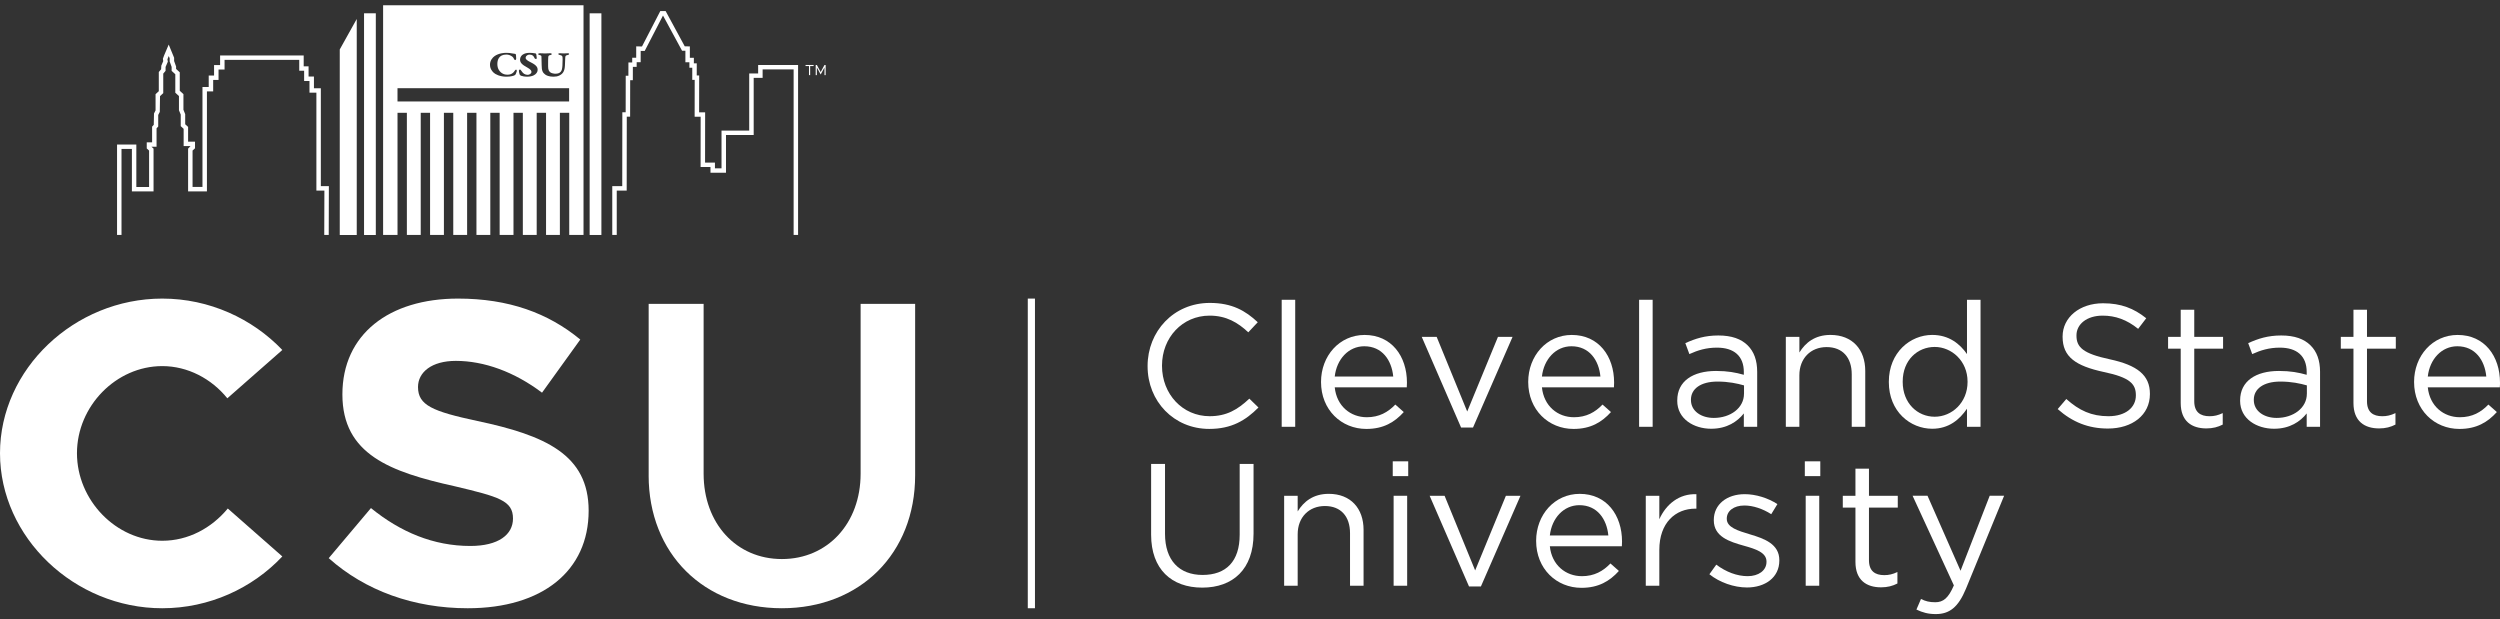
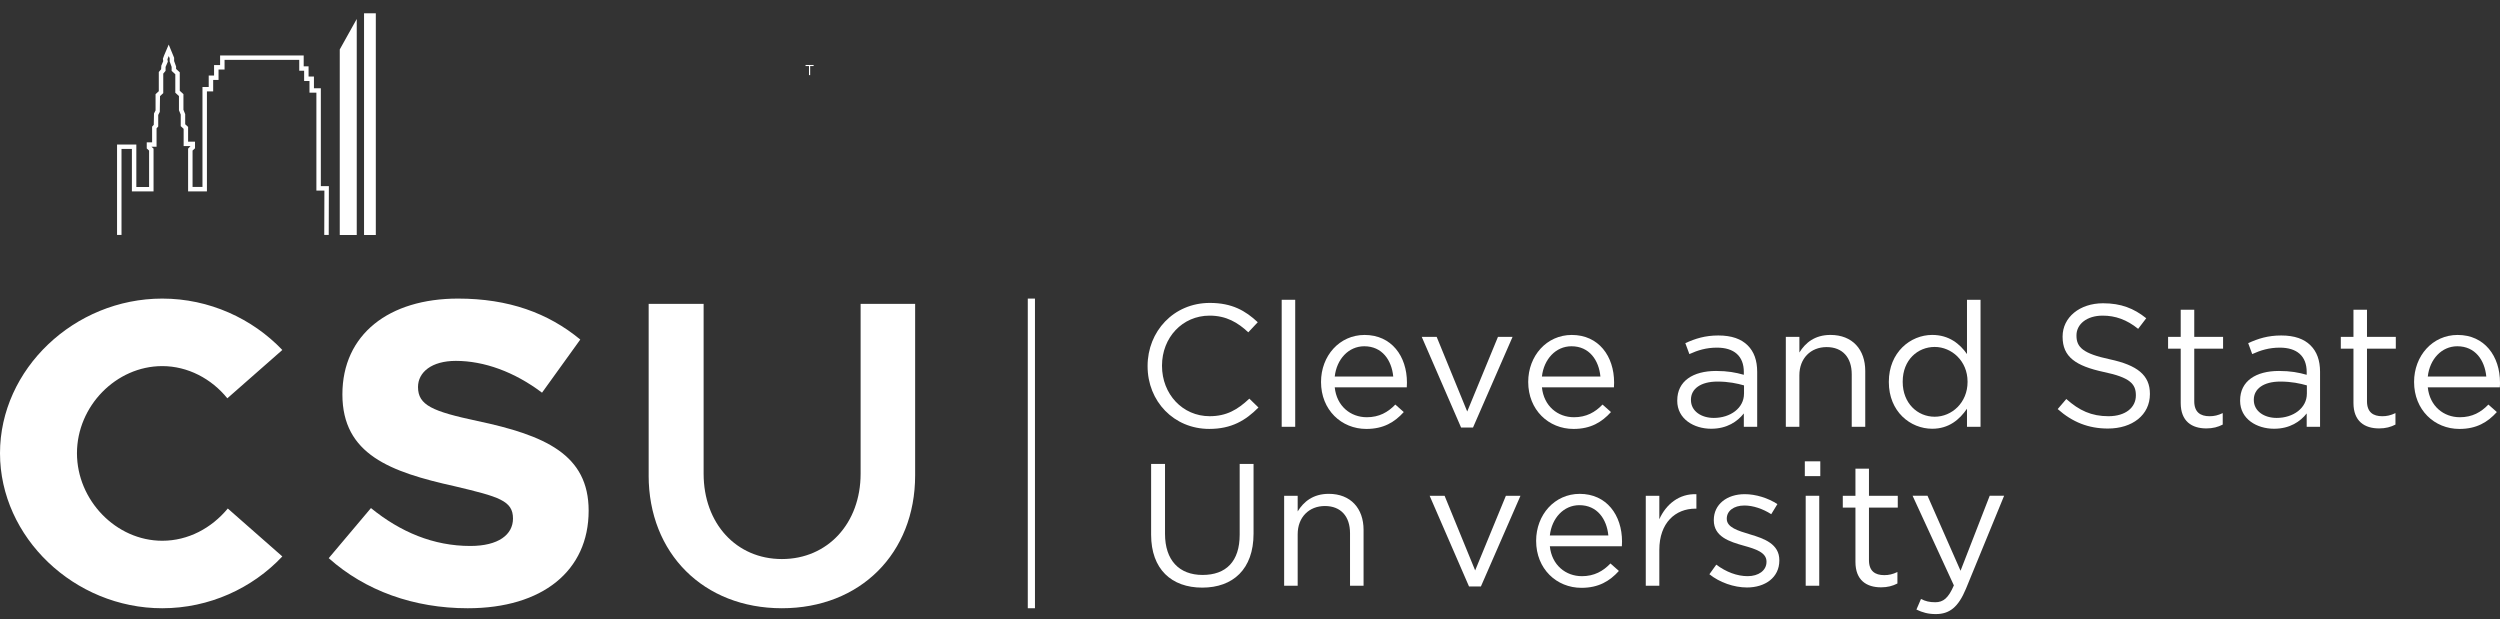
<svg xmlns="http://www.w3.org/2000/svg" width="331" height="82" viewBox="0 0 331 82" fill="none">
  <rect x="0" y="0" width="331" height="82" fill="#333333" stroke="none" />
  <path d="M0 60.005C0 48.877 9.838 39.533 21.483 39.533C27.713 39.533 33.422 42.187 37.379 46.337L30.099 52.736C28.007 50.142 24.86 48.472 21.483 48.472C15.371 48.472 10.19 53.775 10.19 60.005C10.19 66.236 15.368 71.596 21.483 71.596C24.921 71.596 28.007 69.923 30.16 67.326L37.379 73.673C33.422 77.88 27.713 80.532 21.483 80.532C9.838 80.532 0 71.133 0 60.005Z" fill="white" />
  <path d="M43.521 73.902L49.114 67.269C53.013 70.44 57.382 72.286 62.272 72.286C65.998 72.286 67.92 70.785 67.92 68.653C67.92 66.287 66.055 65.77 60.234 64.386C51.676 62.485 45.333 60.174 45.333 52.219C45.333 44.265 51.503 39.533 60.644 39.533C67.341 39.533 72.579 41.44 76.83 44.956L71.764 51.991C68.098 49.223 64.081 47.781 60.352 47.781C57.154 47.781 55.344 49.28 55.344 51.24C55.344 53.661 57.269 54.468 63.205 55.738C72.17 57.639 77.937 60.177 77.937 67.617C77.937 75.574 71.824 80.532 61.926 80.532C54.822 80.532 48.362 78.225 43.526 73.902" fill="white" />
  <path d="M85.883 62.945V40.229H93.159V62.716C93.159 69.292 97.47 74.018 103.525 74.018C109.579 74.018 113.945 69.292 113.945 62.716V40.229H121.164V62.945C121.164 73.268 113.885 80.531 103.522 80.531C93.159 80.531 85.88 73.27 85.88 62.945" fill="white" />
-   <path d="M105.666 31.108H105.076V9.192H100.971V10.313H99.788V17.878H96.122V22.871H94.068V22.112H92.758L92.767 15.455H91.97L91.978 10.574L91.654 10.571L91.657 8.972H91.276V8.241H90.746V6.72H90.306L87.78 2.057L85.361 6.742L84.826 6.739L84.823 8.232H84.296L84.293 8.855H83.791L83.788 10.617H83.436L83.428 15.447L82.986 15.444L82.975 25.232H81.657V31.108H81.064V24.647H82.385L82.398 14.86H82.838L82.846 10.03H83.2L83.203 8.268H83.703L83.706 7.645H84.233L84.235 6.138L84.999 6.155L87.423 1.466L88.132 1.469L90.661 6.136L91.336 6.141V7.656H91.869L91.866 8.387H92.25L92.248 9.989H92.572L92.563 14.873H93.36L93.351 21.528H94.658V22.287H95.529V17.294H99.195V9.728H100.378V8.608H105.666V31.108Z" fill="white" />
  <path d="M43.524 31.108H42.931L42.95 25.232H41.89V12.268H40.975V10.723H40.267V9.364H39.619V7.928H29.732V9.203H28.935V10.587H28.224V12.102H27.398V25.338L24.904 25.343V19.678L25.228 19.338H24.314V17.057L23.93 16.703V15.175L23.694 14.598V12.719L23.21 12.273V9.829L22.724 9.383V8.861L22.463 8.132V7.707L22.343 7.419L22.172 7.841L22.219 8.175L21.922 8.866V9.38L21.615 9.747V12.331L21.187 12.725L21.156 14.816L20.948 15.221V16.752L20.728 16.994V19.431H20.058L20.33 19.681V25.343H17.463V19.716H16.088V31.108H15.497V19.132H18.051V24.758H19.739V19.937L19.429 19.654V18.849H20.138V16.769L20.357 16.527L20.39 15.023L20.596 14.618V12.469L21.025 12.075V9.535L21.332 9.168L21.357 8.692L21.612 8.094L21.566 7.778L21.725 7.343L22.337 5.902L23.054 7.648V8.08L23.315 8.806V9.127L23.801 9.573V12.018L24.287 12.461V14.533L24.52 15.113V16.451L24.904 16.801V18.754H25.819V19.635L25.495 19.934V24.753H26.807V11.52H27.634V10.003H28.342V8.618H29.141V7.343H40.209V8.779H40.855V10.136H41.566V11.683H42.48V24.647H43.543L43.524 31.108Z" fill="white" />
-   <path d="M79.625 1.763H78.068V31.111H79.625V1.763Z" fill="white" />
+   <path d="M79.625 1.763V31.111H79.625V1.763Z" fill="white" />
  <path d="M47.233 31.111V2.513L44.984 6.546V31.111H47.233Z" fill="white" />
  <path d="M49.757 1.76H48.2V31.114H49.757V1.76Z" fill="white" />
-   <path d="M75.35 13.437H52.629V11.681H75.35V13.437ZM75.35 7.161C75.35 7.226 75.224 7.27 75.166 7.281C74.9 7.327 74.837 7.406 74.837 7.683C74.837 7.854 74.817 8.222 74.804 8.488C74.798 8.583 74.796 8.668 74.793 8.727C74.749 9.511 74.46 9.804 74.038 10.008C73.826 10.109 73.576 10.155 73.274 10.155C72.654 10.155 72.319 9.97 72.173 9.859C71.86 9.619 71.715 9.372 71.715 8.61C71.715 8.404 71.69 7.52 71.687 7.468C71.679 7.403 71.654 7.33 71.446 7.291C71.399 7.278 71.253 7.24 71.253 7.161C71.253 7.098 71.347 7.052 71.465 7.052C71.583 7.052 71.715 7.058 71.838 7.063C71.951 7.071 72.061 7.077 72.154 7.077C72.269 7.077 72.437 7.068 72.585 7.06C72.698 7.055 72.796 7.052 72.851 7.052C72.992 7.052 73.052 7.107 73.052 7.161C73.052 7.221 72.972 7.272 72.849 7.294C72.656 7.324 72.624 7.378 72.591 7.539C72.569 7.689 72.569 8.121 72.569 8.774C72.569 9.293 72.692 9.434 72.876 9.587C73.019 9.701 73.379 9.763 73.478 9.763C73.832 9.763 74.254 9.701 74.392 9.203C74.458 8.961 74.488 8.561 74.488 7.871C74.488 7.61 74.474 7.561 74.466 7.52L74.46 7.501C74.441 7.395 74.334 7.327 74.112 7.281C73.983 7.248 73.919 7.204 73.919 7.145C73.919 7.085 74.002 7.049 74.12 7.049C74.183 7.049 74.26 7.055 74.348 7.06C74.447 7.066 74.559 7.074 74.655 7.074C74.776 7.074 74.878 7.066 74.963 7.06C75.037 7.055 75.109 7.049 75.183 7.049C75.298 7.049 75.358 7.104 75.358 7.158M69.595 7.65C69.595 7.873 69.815 8.023 70.314 8.273C71.116 8.67 71.185 8.988 71.185 9.258C71.185 9.54 70.976 9.826 70.655 9.981C70.46 10.082 70.122 10.152 69.839 10.152C69.416 10.152 69.235 10.106 68.985 10.03C68.944 10.016 68.815 9.916 68.804 9.872C68.736 9.649 68.7 9.478 68.7 9.339C68.7 9.288 68.782 9.201 68.832 9.201C68.895 9.201 68.983 9.29 69.095 9.467C69.26 9.744 69.546 9.908 69.861 9.908C70.043 9.908 70.364 9.78 70.364 9.524C70.364 9.356 70.265 9.19 69.787 8.923C69.167 8.583 68.854 8.33 68.854 7.882C68.854 7.572 69.051 7.33 69.224 7.223C69.46 7.063 69.757 6.995 70.171 6.995C70.375 6.995 70.616 7.028 70.795 7.055C70.833 7.06 70.869 7.066 70.902 7.068H70.907C70.943 7.079 71.001 7.161 71.006 7.196C71.006 7.232 71.031 7.406 71.047 7.523C71.061 7.631 71.064 7.661 71.064 7.669C71.064 7.776 71.017 7.819 70.979 7.819C70.916 7.819 70.803 7.77 70.77 7.683C70.715 7.536 70.616 7.414 70.553 7.368C70.419 7.27 70.284 7.229 70.1 7.229C69.894 7.229 69.598 7.378 69.598 7.65M68.417 9.453C68.381 9.576 68.307 9.761 68.274 9.834C68.252 9.889 68.134 9.978 68.041 10.011C67.673 10.131 67.305 10.155 67.061 10.155C66.16 10.155 65.567 9.821 65.361 9.625C65.152 9.426 64.875 9.1 64.875 8.564C64.875 8.028 65.199 7.621 65.504 7.414C66.061 7.036 66.758 6.995 67.036 6.995C67.313 6.995 67.593 7.022 67.816 7.074C67.934 7.101 68.038 7.115 68.206 7.131C68.269 7.139 68.315 7.218 68.315 7.281C68.321 7.354 68.326 7.43 68.329 7.501C68.332 7.574 68.337 7.648 68.343 7.724C68.348 7.8 68.324 7.873 68.285 7.917C68.263 7.941 68.233 7.955 68.206 7.955C68.142 7.955 68.085 7.873 68.052 7.8C67.983 7.65 67.912 7.553 67.827 7.495C67.599 7.321 67.313 7.223 67.044 7.223C66.006 7.223 65.85 8.001 65.85 8.464C65.85 8.765 65.913 9.04 66.036 9.239C66.36 9.78 66.841 9.891 67.184 9.891C67.288 9.891 67.525 9.872 67.678 9.796C67.873 9.701 68.016 9.573 68.129 9.399C68.2 9.293 68.255 9.222 68.335 9.222C68.357 9.222 68.381 9.233 68.398 9.255C68.433 9.307 68.422 9.407 68.412 9.451M77.258 31.108V0.694H50.723V31.108H52.631V14.933H53.87V31.108H55.704V14.933H56.942V31.108H58.774V14.933H60.012V31.108H61.846V14.933H63.082V31.108H64.916V14.933H66.154V31.108H67.986V14.933H69.224V31.108H71.058V14.933H72.297V31.108H74.128V14.933H75.367V31.108H77.272H77.258Z" fill="white" />
  <path d="M151.941 48.494V48.447C151.941 43.884 155.384 40.107 160.176 40.107C163.13 40.107 164.899 41.143 166.527 42.663L165.272 43.998C163.899 42.709 162.364 41.79 160.154 41.79C156.549 41.79 153.85 44.692 153.85 48.401V48.447C153.85 52.179 156.573 55.105 160.154 55.105C162.386 55.105 163.85 54.251 165.412 52.78L166.62 53.954C164.923 55.66 163.062 56.788 160.107 56.788C155.406 56.788 151.941 53.122 151.941 48.494Z" fill="white" />
  <path d="M171.486 39.691H169.696V56.508H171.486V39.691Z" fill="white" />
  <path d="M184.465 49.854C184.256 47.689 183.002 45.845 180.627 45.845C178.556 45.845 176.975 47.55 176.719 49.854H184.465ZM180.953 55.243C182.604 55.243 183.765 54.577 184.742 53.563L185.86 54.556C184.652 55.891 183.186 56.791 180.907 56.791C177.601 56.791 174.904 54.278 174.904 50.569C174.904 47.112 177.345 44.347 180.673 44.347C184.235 44.347 186.28 47.156 186.28 50.658C186.28 50.819 186.28 51.004 186.258 51.279H176.719C176.975 53.791 178.836 55.241 180.953 55.241" fill="white" />
  <path d="M188.238 44.6H190.215L194.259 54.485L198.331 44.6H200.264L195.028 56.603H193.447L188.238 44.6Z" fill="white" />
  <path d="M211.896 49.854C211.687 47.689 210.429 45.845 208.06 45.845C205.99 45.845 204.408 47.55 204.15 49.854H211.896ZM208.384 55.243C210.037 55.243 211.201 54.577 212.176 53.563L213.293 54.556C212.085 55.891 210.619 56.791 208.337 56.791C205.034 56.791 202.335 54.278 202.335 50.569C202.335 47.112 204.779 44.347 208.104 44.347C211.662 44.347 213.708 47.156 213.708 50.658C213.708 50.819 213.708 51.004 213.686 51.279H204.15C204.405 53.791 206.267 55.241 208.384 55.241" fill="white" />
-   <path d="M218.81 39.691H217.017V56.508H218.81V39.691Z" fill="white" />
  <path d="M230.908 52.132V51.026C230.024 50.773 228.859 50.52 227.396 50.52C225.163 50.52 223.881 51.488 223.881 52.916V52.962C223.881 54.458 225.279 55.333 226.904 55.333C229.115 55.333 230.905 54.02 230.905 52.13M222.069 53.054V53.008C222.069 50.449 224.161 49.114 227.209 49.114C228.744 49.114 229.812 49.321 230.883 49.622V49.252C230.883 47.134 229.581 46.027 227.324 46.027C225.905 46.027 224.787 46.375 223.672 46.881L223.137 45.432C224.463 44.831 225.743 44.417 227.511 44.417C229.279 44.417 230.537 44.877 231.396 45.731C232.231 46.56 232.651 47.713 232.651 49.231V56.511H230.883V54.738C230.045 55.798 228.673 56.766 226.556 56.766C224.299 56.766 222.066 55.496 222.066 53.057" fill="white" />
  <path d="M236.446 44.6H238.239V46.672C239.03 45.383 240.284 44.344 242.355 44.344C245.263 44.344 246.959 46.28 246.959 49.111V56.505H245.169V49.549C245.169 47.338 243.958 45.954 241.844 45.954C239.73 45.954 238.236 47.452 238.236 49.688V56.505H236.443V44.594" fill="white" />
  <path d="M260.505 50.569V50.523C260.505 47.779 258.385 45.935 256.152 45.935C253.92 45.935 251.918 47.64 251.918 50.523V50.569C251.918 53.381 253.873 55.175 256.152 55.175C258.431 55.175 260.505 53.307 260.505 50.569ZM250.082 50.59V50.544C250.082 46.65 252.94 44.344 255.826 44.344C258.058 44.344 259.5 45.543 260.43 46.879V39.691H262.223V56.511H260.43V54.115C259.453 55.543 258.036 56.766 255.826 56.766C252.94 56.766 250.082 54.507 250.082 50.59Z" fill="white" />
  <path d="M272.44 54.161L273.58 52.826C275.277 54.346 276.905 55.107 279.162 55.107C281.419 55.107 282.789 53.957 282.789 52.366V52.317C282.789 50.822 281.974 49.968 278.555 49.255C274.813 48.447 273.088 47.248 273.088 44.599V44.553C273.088 42.019 275.345 40.153 278.44 40.153C280.815 40.153 282.512 40.819 284.162 42.136L283.091 43.539C281.578 42.318 280.068 41.79 278.391 41.79C276.274 41.79 274.925 42.938 274.925 44.393V44.439C274.925 45.962 275.763 46.81 279.343 47.572C282.973 48.352 284.648 49.669 284.648 52.132V52.179C284.648 54.944 282.323 56.739 279.091 56.739C276.51 56.739 274.39 55.891 272.438 54.161" fill="white" />
  <path d="M288.726 53.353V46.166H287.054V44.6H288.726V41.005H290.519V44.6H294.335V46.166H290.519V53.125C290.519 54.577 291.334 55.108 292.542 55.108C293.149 55.108 293.66 54.993 294.289 54.694V56.214C293.66 56.538 292.984 56.723 292.125 56.723C290.192 56.723 288.726 55.779 288.726 53.356" fill="white" />
  <path d="M305.431 52.132V51.026C304.547 50.773 303.386 50.52 301.917 50.52C299.684 50.52 298.405 51.488 298.405 52.916V52.962C298.405 54.458 299.802 55.333 301.428 55.333C303.638 55.333 305.428 54.02 305.428 52.13M296.592 53.054V53.008C296.592 50.449 298.685 49.114 301.733 49.114C303.268 49.114 304.336 49.321 305.406 49.622V49.252C305.406 47.134 304.105 46.027 301.845 46.027C300.426 46.027 299.311 46.375 298.193 46.881L297.661 45.432C298.987 44.831 300.264 44.417 302.035 44.417C303.806 44.417 305.061 44.877 305.917 45.731C306.755 46.56 307.175 47.713 307.175 49.231V56.511H305.406V54.738C304.569 55.798 303.196 56.766 301.079 56.766C298.822 56.766 296.59 55.496 296.59 53.057" fill="white" />
  <path d="M311.598 53.353V46.166H309.923V44.6H311.598V41.005H313.389V44.6H317.205V46.166H313.389V53.125C313.389 54.577 314.204 55.108 315.412 55.108C316.019 55.108 316.532 54.993 317.159 54.694V56.214C316.532 56.538 315.857 56.723 314.995 56.723C313.065 56.723 311.598 55.779 311.598 53.356" fill="white" />
  <path d="M329.185 49.854C328.976 47.689 327.722 45.845 325.346 45.845C323.276 45.845 321.695 47.55 321.439 49.854H329.185ZM325.673 55.243C327.326 55.243 328.49 54.577 329.462 53.563L330.583 54.556C329.374 55.891 327.906 56.791 325.626 56.791C322.321 56.791 319.624 54.278 319.624 50.569C319.624 47.112 322.065 44.347 325.393 44.347C328.954 44.347 331 47.156 331 50.658C331 50.819 331 51.004 330.975 51.279H321.439C321.695 53.791 323.556 55.241 325.673 55.241" fill="white" />
  <path d="M152.408 70.799V61.422H154.248V70.684C154.248 74.165 156.107 76.123 159.223 76.123C162.34 76.123 164.133 74.326 164.133 70.799V61.422H165.97V70.66C165.97 75.362 163.246 77.801 159.176 77.801C155.107 77.801 152.408 75.359 152.408 70.796" fill="white" />
  <path d="M170.02 65.64H171.813V67.712C172.601 66.423 173.858 65.384 175.929 65.384C178.836 65.384 180.536 67.32 180.536 70.151V77.548H178.743V70.589C178.743 68.378 177.532 66.997 175.418 66.997C173.304 66.997 171.813 68.493 171.813 70.728V77.548H170.02V65.637" fill="white" />
-   <path d="M184.515 65.64H186.308V77.551H184.515V65.64ZM184.399 61.08H186.448V63.038H184.399V61.08Z" fill="white" />
  <path d="M189.284 65.64H191.264L195.311 75.525L199.38 65.64H201.311L196.074 77.644H194.496L189.284 65.64Z" fill="white" />
  <path d="M212.945 70.894C212.736 68.729 211.478 66.885 209.109 66.885C207.038 66.885 205.457 68.588 205.199 70.894H212.945ZM209.433 76.287C211.086 76.287 212.247 75.618 213.225 74.603L214.342 75.593C213.134 76.928 211.668 77.828 209.386 77.828C206.083 77.828 203.384 75.318 203.384 71.609C203.384 68.155 205.827 65.387 209.153 65.387C212.711 65.387 214.757 68.199 214.757 71.699C214.757 71.859 214.757 72.047 214.735 72.322H205.199C205.454 74.832 207.316 76.284 209.433 76.284" fill="white" />
  <path d="M217.901 65.64H219.694V68.751C220.578 66.769 222.321 65.341 224.603 65.433V67.345H224.46C221.833 67.345 219.694 69.213 219.694 72.806V77.551H217.901V65.64Z" fill="white" />
  <path d="M226.325 76.028L227.234 74.761C228.535 75.729 229.979 76.284 231.396 76.284C232.813 76.284 233.884 75.547 233.884 74.394V74.348C233.884 73.151 232.464 72.689 230.883 72.251C228.999 71.721 226.907 71.073 226.907 68.884V68.838C226.907 66.79 228.629 65.428 231.001 65.428C232.464 65.428 234.093 65.936 235.328 66.744L234.513 68.079C233.395 67.364 232.116 66.929 230.954 66.929C229.535 66.929 228.626 67.663 228.626 68.656V68.702C228.626 69.833 230.117 70.271 231.72 70.755C233.582 71.307 235.584 72.022 235.584 74.165V74.212C235.584 76.469 233.7 77.782 231.303 77.782C229.579 77.782 227.673 77.116 226.325 76.031" fill="white" />
  <path d="M239.074 65.64H240.867V77.551H239.074V65.64ZM238.958 61.08H241.007V63.038H238.958V61.08Z" fill="white" />
  <path d="M245.661 74.397V67.209H243.986V65.643H245.661V62.05H247.451V65.643H251.265V67.209H247.451V74.168C247.451 75.618 248.264 76.148 249.475 76.148C250.079 76.148 250.589 76.034 251.218 75.734V77.255C250.589 77.578 249.917 77.763 249.055 77.763C247.124 77.763 245.661 76.82 245.661 74.399" fill="white" />
  <path d="M253.733 80.708L254.34 79.302C254.922 79.602 255.455 79.737 256.227 79.737C257.297 79.737 257.97 79.183 258.692 77.505L253.225 65.637H255.202L259.576 75.569L263.437 65.637H265.345L260.296 77.94C259.274 80.406 258.107 81.304 256.295 81.304C255.296 81.304 254.549 81.097 253.736 80.706" fill="white" />
  <path d="M137.029 39.533H136.079V80.532H137.029V39.533Z" fill="white" />
  <path d="M107.111 8.746H106.655V8.602H107.723V8.746H107.267V9.946H107.111V8.746Z" fill="white" />
-   <path d="M107.998 8.602H108.151L108.657 9.54L109.162 8.602H109.316V9.946H109.162V8.929L108.657 9.867L108.151 8.929V9.946H107.998V8.602Z" fill="white" />
</svg>